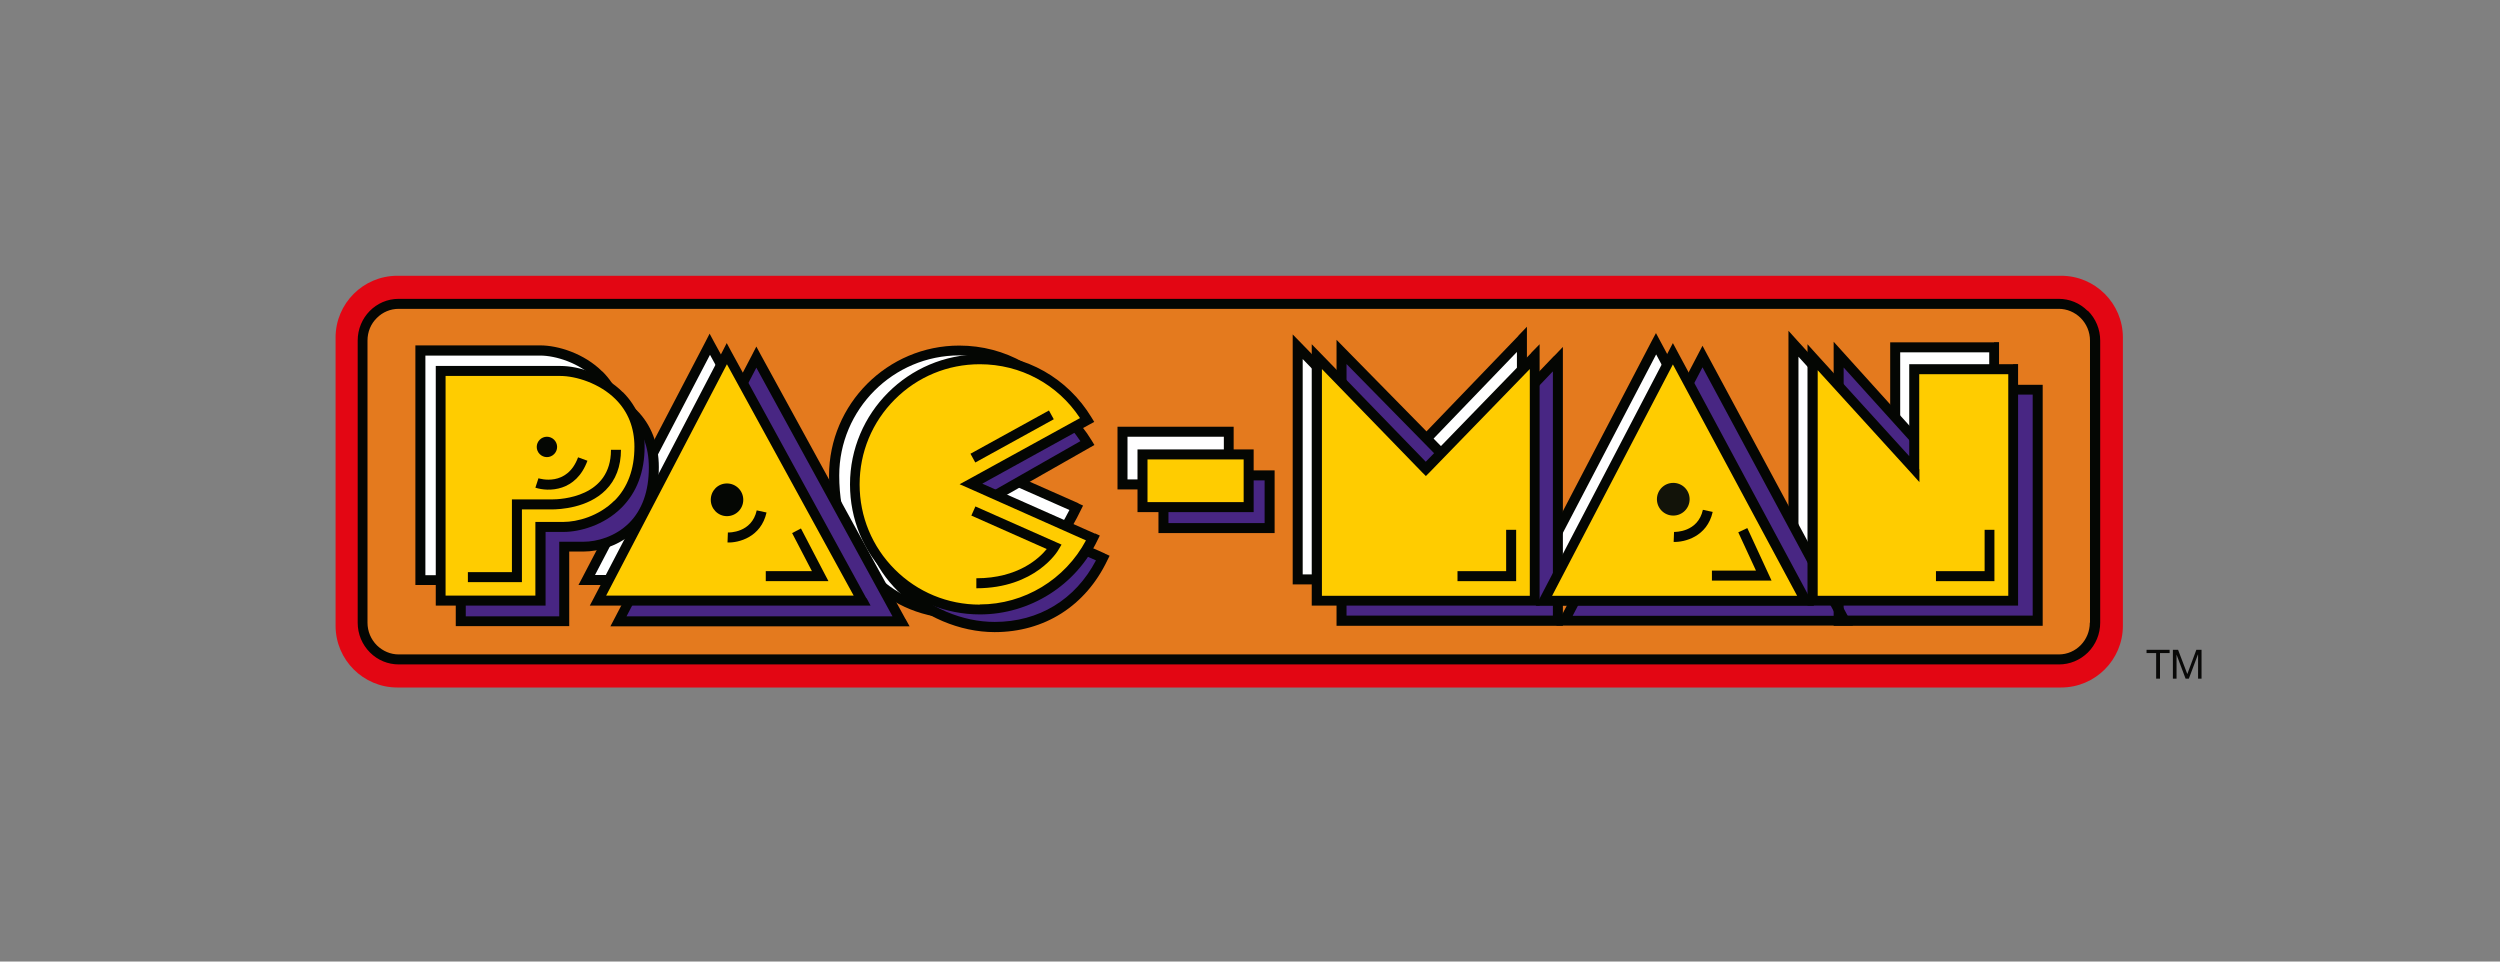
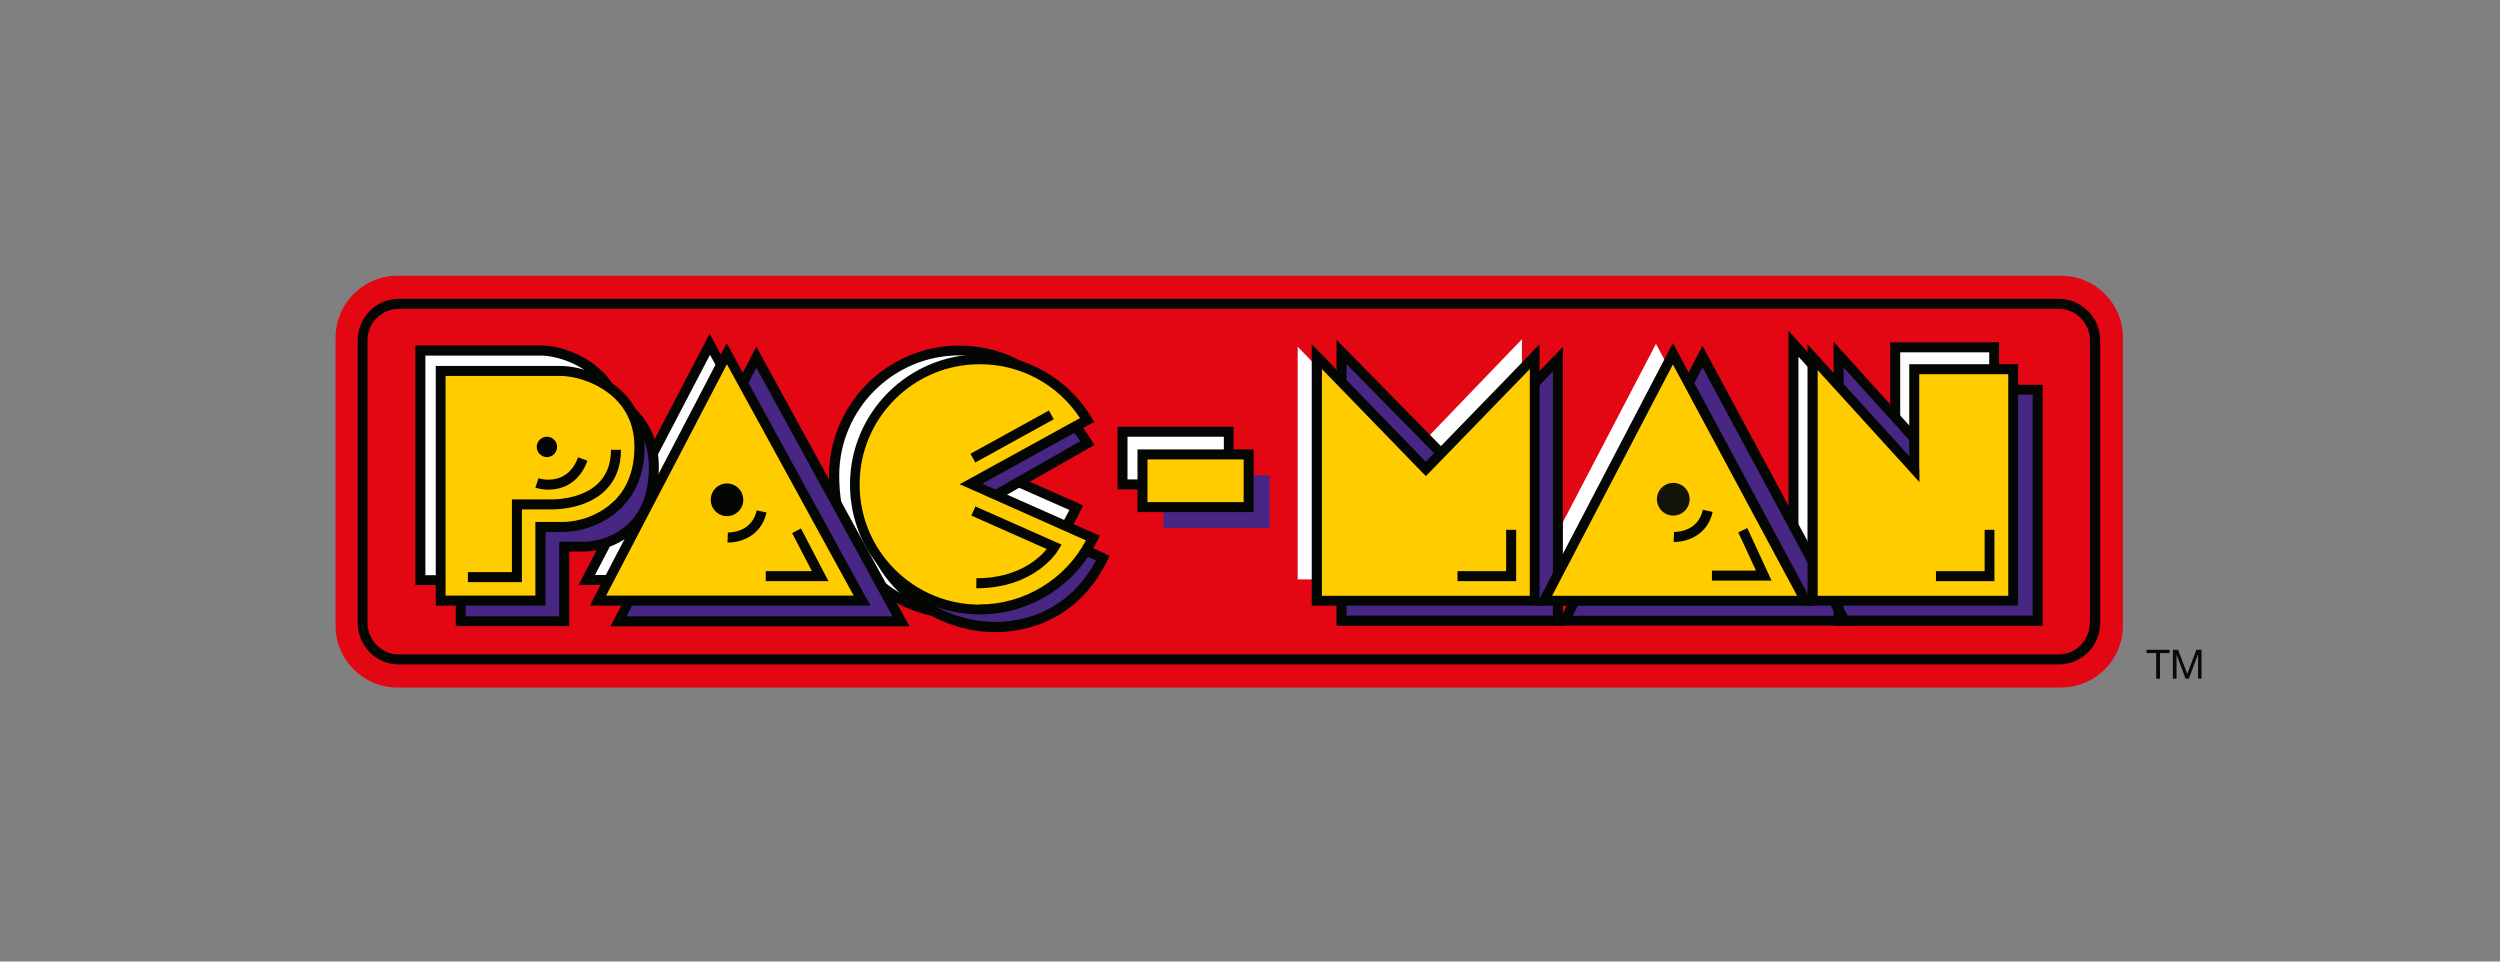
<svg xmlns="http://www.w3.org/2000/svg" viewBox="0 0 130 50" height="50" width="130" id="Layer_1">
  <rect x="0" y="0" width="130" height="50" fill="#808080" stroke="none" />
  <defs>
    <style>.cls-1{clip-path:url(#clippath);}.cls-2{fill:none;}.cls-2,.cls-3,.cls-4,.cls-5,.cls-6,.cls-7,.cls-8,.cls-9,.cls-10{stroke-width:0px;}.cls-3{fill:#090908;}.cls-4{fill:#121309;}.cls-5{fill:#040603;}.cls-6{fill:#482683;}.cls-7{fill:#fc0;}.cls-11{clip-path:url(#clippath-1);}.cls-8{fill:#e30613;}.cls-9{fill:#e47a1e;}.cls-10{fill:#fff;}</style>
    <clipPath id="clippath">
      <rect height="95.88" width="135.59" y="-22.94" x="-1.8" class="cls-2" />
    </clipPath>
    <clipPath id="clippath-1">
      <rect height="95.88" width="135.59" y="-22.94" x="-1.8" class="cls-2" />
    </clipPath>
  </defs>
  <g class="cls-1">
    <g class="cls-11">
      <path d="M20.66,14.34h86.52c1.77,0,3.21,1.44,3.21,3.21v14.99c0,1.77-1.44,3.21-3.21,3.21H20.66c-1.77,0-3.21-1.44-3.21-3.21v-14.99c0-1.77,1.44-3.21,3.21-3.21Z" class="cls-8" />
-       <path d="M107.06,34.29c1.04,0,1.87-.86,1.87-1.91v-14.67c0-1.05-.84-1.91-1.87-1.91H20.73c-1.03,0-1.87.86-1.87,1.91v14.67c0,1.05.84,1.91,1.87,1.91h86.33Z" class="cls-9" />
      <path d="M108.55,16.16c-.4-.4-.93-.62-1.5-.62H20.73c-1.18,0-2.13.97-2.13,2.17v14.67c0,.59.23,1.14.64,1.55.4.4.93.62,1.5.62h86.33c.56,0,1.09-.22,1.5-.62.41-.41.64-.96.64-1.55v-14.67c0-.59-.23-1.14-.64-1.55M108.67,32.38c0,.91-.72,1.65-1.61,1.65H20.73c-.42,0-.82-.17-1.13-.47-.31-.31-.49-.73-.49-1.18v-14.67c0-.45.17-.87.49-1.18.3-.3.7-.47,1.13-.47h86.33c.42,0,.82.17,1.13.47.31.31.49.73.49,1.18v14.67Z" class="cls-5" />
      <polygon points="93.26 17.89 93.26 30.55 103.69 30.55 103.69 18.06 98.55 18.06 98.55 23.7 93.26 17.89" class="cls-10" />
      <path d="M55.97,26.41c-1.04,2.2-3.49,5.5-6.08,5.5-3.59,0-6.51-2.76-6.51-7.17,0-3.59,2.91-6.51,6.51-6.51,2.37,0,4.44,1.26,5.58,3.15l-6.26,2.03,6.77,3Z" class="cls-10" />
      <polygon points="79.71 30.14 92.69 30.14 86.11 17.88 79.71 30.14" class="cls-10" />
      <polygon points="30.51 30.16 43.63 30.16 36.91 17.9 30.51 30.16" class="cls-10" />
      <polygon points="79.14 30.13 79.14 17.64 73.15 23.87 67.48 18.03 67.48 30.13 79.14 30.13" class="cls-10" />
      <rect height="2.74" width="5.52" y="22.45" x="58.37" class="cls-10" />
      <path d="M21.85,18.22v11.94h5.19v-3.83s.64,0,1.2,0c1.23,0,3.95-.86,3.95-4.18,0-2.93-2.75-3.93-4.11-3.93h-6.23Z" class="cls-10" />
      <path d="M103.69,17.8h-5.4v5.22l-4.84-5.32-.45-.5v13.59h10.95v-13h-.26ZM98.81,23.7v-5.38h4.63v11.96h-9.92v-11.73l4.84,5.32.45.5v-.67Z" class="cls-5" />
      <path d="M56.08,26.17l-6.15-2.72,5.61-1.82.31-.1-.17-.28c-1.24-2.05-3.4-3.28-5.8-3.28-3.73,0-6.77,3.04-6.77,6.77,0,2.22.74,4.18,2.1,5.54,1.22,1.22,2.88,1.89,4.67,1.89,2.87,0,5.39-3.69,6.32-5.64l.12-.24-.24-.11ZM49.88,31.64c-1.65,0-3.18-.62-4.3-1.74-1.27-1.27-1.94-3.06-1.94-5.17,0-3.44,2.8-6.25,6.25-6.25,2.1,0,4.01,1.02,5.17,2.75l-5.94,1.92-.65.21.62.28,6.52,2.88c-1.08,2.14-3.4,5.11-5.73,5.11" class="cls-5" />
-       <path d="M92.92,30.01l-6.58-12.26-.23-.43-.23.43-6.4,12.26-.2.38h13.84l-.21-.38ZM86.12,18.43l6.14,11.44h-12.12l5.98-11.44Z" class="cls-5" />
      <path d="M43.85,30.04l-6.72-12.26-.23-.43-.22.43-6.4,12.26-.2.38h13.98l-.21-.39ZM36.92,18.45l6.27,11.45h-12.25l5.98-11.45Z" class="cls-5" />
-       <path d="M78.96,17.46l-5.81,6.04-5.48-5.65-.45-.46v13h12.18v-13.4l-.45.47ZM78.88,18.28v11.59h-11.14v-11.2l5.22,5.39.19.19.19-.19,5.55-5.77Z" class="cls-5" />
      <path d="M63.89,22.19h-5.78v3.26h6.04v-3.26h-.26ZM63.64,24.93h-5.01v-2.22h5.01v2.22Z" class="cls-5" />
      <path d="M31.32,19.32c-.94-.94-2.3-1.36-3.23-1.36h-6.49v12.46h5.71v-3.83h.94c.81,0,2.08-.33,3.01-1.26.8-.8,1.2-1.86,1.2-3.18,0-1.13-.38-2.08-1.13-2.83M30.88,24.97c-.82.82-1.94,1.11-2.64,1.11h-1.19s-.26,0-.26,0v.26s0,3.57,0,3.57h-4.67v-11.42h5.97c.8,0,2.04.38,2.87,1.21.65.65.98,1.48.98,2.47,0,1.17-.35,2.12-1.05,2.81" class="cls-5" />
      <path d="M57.34,29.02c-1.05,2.2-3.03,3.59-5.63,3.59-3.21,0-6.64-2.62-6.64-6.21s2.3-6.51,5.89-6.51c2.37,0,4.44,1.26,5.58,3.15l-5.54,3.16,6.34,2.82Z" class="cls-6" />
      <polygon points="95.61 18.44 95.61 32.28 105.96 32.28 105.96 20.27 100.81 20.27 100.81 24.2 95.61 18.44" class="cls-6" />
      <polygon points="32.16 32.31 46.85 32.31 39.33 18.57 32.16 32.31" class="cls-6" />
      <polygon points="81.01 32.27 81.01 18.68 75.65 24.29 69.76 18.3 69.76 32.27 81.01 32.27" class="cls-6" />
      <rect height="2.74" width="5.52" y="24.72" x="60.5" class="cls-6" />
      <path d="M23.96,20.36v11.94h5.38v-3.88s.45,0,1.01,0c1.23,0,3.65-.8,3.65-4.13,0-2.93-2.46-3.93-3.81-3.93h-6.23Z" class="cls-6" />
      <polygon points="81.36 32.28 95.92 32.28 88.53 18.54 81.36 32.28" class="cls-6" />
      <path d="M57.45,28.78l-5.87-2.61,5.1-2.9.23-.13-.14-.23c-1.24-2.05-3.41-3.28-5.8-3.28-3.56,0-6.15,2.85-6.15,6.77,0,1.59.66,3.13,1.86,4.33,1.34,1.34,3.23,2.14,5.04,2.14,2.59,0,4.73-1.36,5.86-3.73l.12-.24-.24-.11ZM51.72,32.34c-1.68,0-3.43-.74-4.67-1.99-1.1-1.1-1.71-2.51-1.71-3.96,0-1.88.64-3.55,1.79-4.71,1.01-1.01,2.33-1.54,3.84-1.54,2.12,0,4.05,1.04,5.21,2.8l-5.3,3.02-.45.26.47.21,6.09,2.71c-1.07,2.04-2.97,3.2-5.27,3.2" class="cls-5" />
      <path d="M105.96,20.01h-5.41v3.52l-4.75-5.26-.45-.5v14.77h10.87v-12.53h-.26ZM101.07,24.2v-3.68h4.63v11.49h-9.83v-12.9l4.75,5.26.45.5v-.67Z" class="cls-5" />
      <path d="M47.08,32.18l-7.52-13.73-.23-.43-.22.43-7.17,13.74-.2.38h15.56l-.21-.38ZM39.33,19.12l7.08,12.93h-13.83l6.75-12.93Z" class="cls-5" />
      <path d="M80.82,18.5l-5.18,5.42-5.7-5.8-.44-.45v14.87h11.77v-14.5l-.45.47ZM80.75,19.32v12.69h-10.73v-13.08l5.44,5.54.19.19.18-.19,4.91-5.15Z" class="cls-5" />
-       <path d="M66.02,24.46h-5.78v3.26h6.04v-3.26h-.26ZM65.76,27.2h-5v-2.22h5v2.22Z" class="cls-5" />
      <path d="M33.12,21.34c-.91-.91-2.15-1.24-2.93-1.24h-6.49v12.46h5.9v-3.88h.75c.78,0,1.9-.29,2.73-1.13.78-.78,1.18-1.88,1.18-3.26,0-1.18-.4-2.21-1.15-2.96M32.72,27.19c-.72.72-1.69.98-2.37.98h-1.01s-.26,0-.26,0c0,0,0,.26,0,.26v3.62h-4.86v-11.42h5.97c.68,0,1.76.28,2.56,1.09.66.66.99,1.53.99,2.59,0,1.24-.35,2.21-1.03,2.89" class="cls-5" />
      <path d="M96.15,32.15l-7.39-13.74-.23-.43-.23.44-7.17,13.73-.2.38h15.42l-.21-.38ZM88.53,19.1l6.95,12.92h-13.7l6.75-12.92Z" class="cls-5" />
      <path d="M56.83,27.98c-1.04,2.2-3.28,3.71-5.88,3.71-3.59,0-6.51-2.91-6.51-6.51s2.91-6.51,6.51-6.51c2.37,0,4.44,1.26,5.58,3.15l-6.04,3.33,6.34,2.82Z" class="cls-7" />
      <path d="M22.92,19.29v11.94h5.19v-3.83s.63,0,1.2,0c1.23,0,3.95-.85,3.95-4.18,0-2.93-2.75-3.93-4.11-3.93h-6.23Z" class="cls-7" />
      <polygon points="31.09 31.23 44.82 31.23 37.79 18.39 31.09 31.23" class="cls-7" />
      <polygon points="80.29 31.23 93.89 31.23 86.99 18.39 80.29 31.23" class="cls-7" />
      <rect height="2.74" width="5.52" y="23.63" x="59.41" class="cls-7" />
      <polygon points="79.81 31.23 79.81 18.54 74.14 24.39 68.47 18.54 68.47 31.23 79.81 31.23" class="cls-7" />
      <polygon points="94.25 18.58 94.25 31.23 104.68 31.23 104.68 19.2 99.54 19.2 99.54 24.39 94.25 18.58" class="cls-7" />
      <path d="M56.94,27.75l-5.86-2.6,5.58-3.08.24-.13-.14-.23c-1.24-2.05-3.41-3.28-5.8-3.28-3.73,0-6.76,3.04-6.76,6.76,0,1.81.7,3.51,1.98,4.78,1.28,1.28,2.98,1.98,4.78,1.98,2.6,0,5-1.52,6.11-3.86l.12-.24-.24-.11ZM50.95,31.44c-1.67,0-3.24-.65-4.42-1.83-1.18-1.18-1.83-2.75-1.83-4.42s.65-3.24,1.83-4.42c1.18-1.18,2.75-1.83,4.42-1.83,2.12,0,4.05,1.04,5.21,2.8l-5.8,3.19-.46.25.48.21,6.09,2.71c-1.08,2.03-3.21,3.33-5.52,3.33" class="cls-5" />
      <rect transform="translate(-4.42 28.22) rotate(-28.86)" height=".52" width="4.66" y="22.44" x="50.3" class="cls-5" />
      <path d="M50.72,26.34l-.21.47,3.92,1.74c-.39.48-1.49,1.52-3.66,1.52v.52c3.07,0,4.24-1.93,4.28-2.02l.15-.25-.27-.12-4.22-1.87Z" class="cls-5" />
      <path d="M32.38,20.39c-.94-.94-2.3-1.36-3.23-1.36h-6.49v12.46h5.71v-3.83h.94c.81,0,2.08-.33,3.01-1.26.79-.79,1.2-1.86,1.2-3.18,0-1.13-.38-2.08-1.13-2.83M31.95,26.03c-.82.82-1.94,1.11-2.65,1.11h-1.2s-.26,0-.26,0v.26s0,3.57,0,3.57h-4.67v-11.42h5.97c.8,0,2.04.38,2.87,1.21.65.65.98,1.48.98,2.47,0,1.17-.35,2.12-1.04,2.81" class="cls-5" />
      <path d="M31.77,23.4c0,2.45-2.58,2.57-3.09,2.57h-2.06v3.78h-2.29v.52h2.81v-3.78h1.54c.42,0,1.89-.07,2.82-1.01.52-.52.79-1.23.79-2.09h-.52Z" class="cls-5" />
      <path d="M30.55,23.96l-.49-.18c-.57,1.55-2,1.11-2.06,1.09l-.16.49c.68.22,2.12.22,2.71-1.41" class="cls-5" />
      <path d="M28.44,23.77c.29,0,.53-.24.53-.53s-.24-.53-.53-.53-.53.24-.53.53.24.53.53.53" class="cls-5" />
      <path d="M45.05,31.11l-7.03-12.84-.23-.43-.22.43-6.7,12.84-.2.38h14.6l-.21-.39ZM37.8,18.94l6.59,12.03h-12.87l6.28-12.03Z" class="cls-5" />
      <polygon points="39.82 29.7 39.82 30.22 42.65 30.22 43.08 30.22 42.88 29.84 41.65 27.48 41.19 27.72 42.22 29.7 39.82 29.7" class="cls-5" />
      <path d="M37.85,27.69l-.02.52c.58.02,1.74-.27,2.03-1.56l-.51-.11c-.26,1.18-1.45,1.15-1.5,1.15" class="cls-5" />
      <path d="M37.8,26.84c.47,0,.85-.38.85-.85s-.38-.85-.85-.85-.84.38-.84.85.38.85.84.85" class="cls-5" />
      <path d="M94.12,31.11l-6.9-12.84-.23-.43-.23.44-6.7,12.84-.2.38h14.47l-.2-.38ZM86.99,18.95l6.46,12.03h-12.74l6.28-12.03Z" class="cls-5" />
      <polygon points="89.02 29.67 89.02 30.19 91.72 30.19 92.12 30.19 91.95 29.82 90.86 27.46 90.39 27.68 91.31 29.67 89.02 29.67" class="cls-5" />
      <path d="M87.05,27.66l-.02.52c.57.02,1.74-.27,2.03-1.56l-.51-.11c-.26,1.18-1.45,1.15-1.5,1.15" class="cls-5" />
      <path d="M87.01,26.81c.47,0,.85-.38.85-.85s-.38-.85-.85-.85-.85.38-.85.85.38.85.85.85" class="cls-4" />
      <path d="M64.93,23.37h-5.78v3.26h6.04v-3.26h-.26ZM64.67,26.11h-5v-2.22h5v2.22Z" class="cls-5" />
      <path d="M79.62,18.36l-5.48,5.65-5.48-5.65-.45-.46v13.59h11.85v-13.59l-.45.46ZM74.14,24.76l.19-.19,5.22-5.38v11.79h-10.81v-11.79l5.22,5.38.19.19Z" class="cls-5" />
      <polygon points="78.84 30.22 78.84 29.96 78.84 27.55 78.32 27.55 78.32 29.7 75.79 29.7 75.79 30.22 78.58 30.22 78.84 30.22" class="cls-5" />
      <path d="M104.68,18.94h-5.4v4.78l-4.84-5.32-.45-.5v13.59h10.95v-12.56h-.26ZM99.8,24.39v-4.93h4.63v11.52h-9.91v-11.73l4.84,5.32.45.5v-.67Z" class="cls-5" />
      <polygon points="103.71 30.22 103.71 29.96 103.71 27.55 103.2 27.55 103.2 29.7 100.67 29.7 100.67 30.22 103.46 30.22 103.71 30.22" class="cls-5" />
      <polygon points="111.62 33.79 111.62 33.96 112.12 33.96 112.12 35.29 112.32 35.29 112.32 33.96 112.82 33.96 112.82 33.79 111.62 33.79" class="cls-3" />
      <polygon points="114.21 33.79 113.74 35.05 113.26 33.79 112.99 33.79 112.99 35.29 113.18 35.29 113.18 34.04 113.18 34.04 113.65 35.29 113.82 35.29 114.29 34.04 114.3 34.04 114.3 35.29 114.48 35.29 114.48 33.79 114.21 33.79" class="cls-3" />
    </g>
  </g>
</svg>